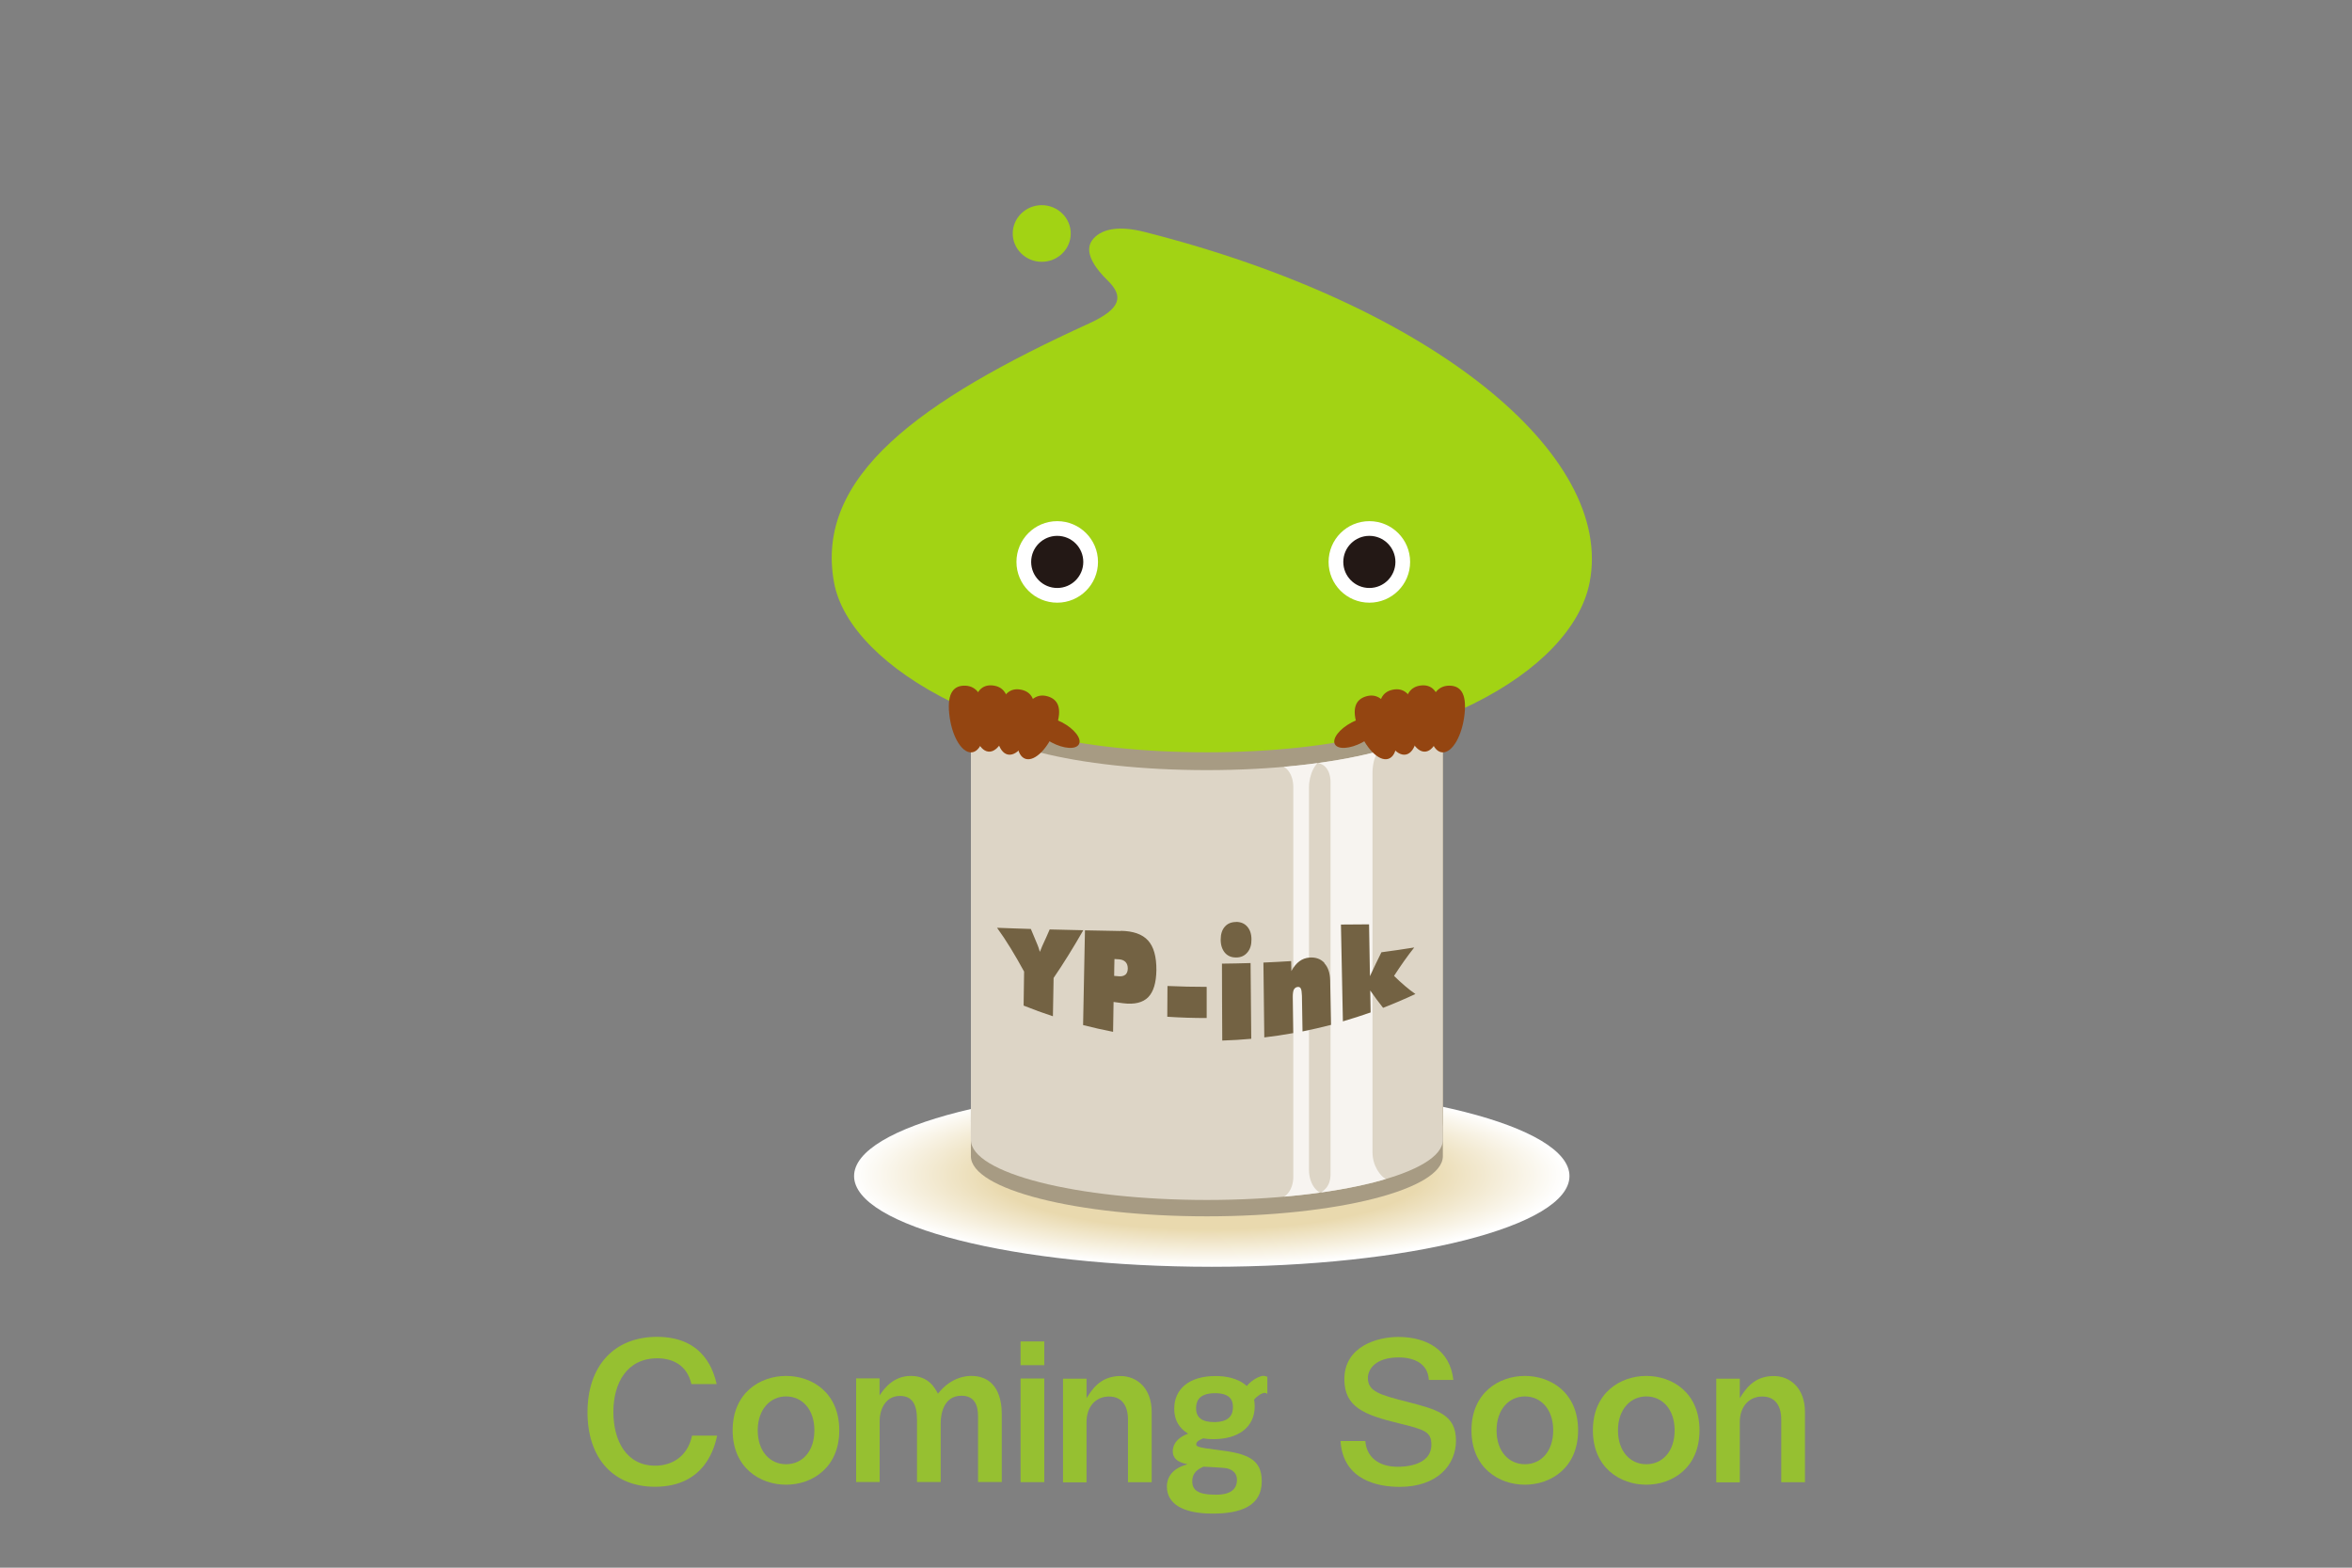
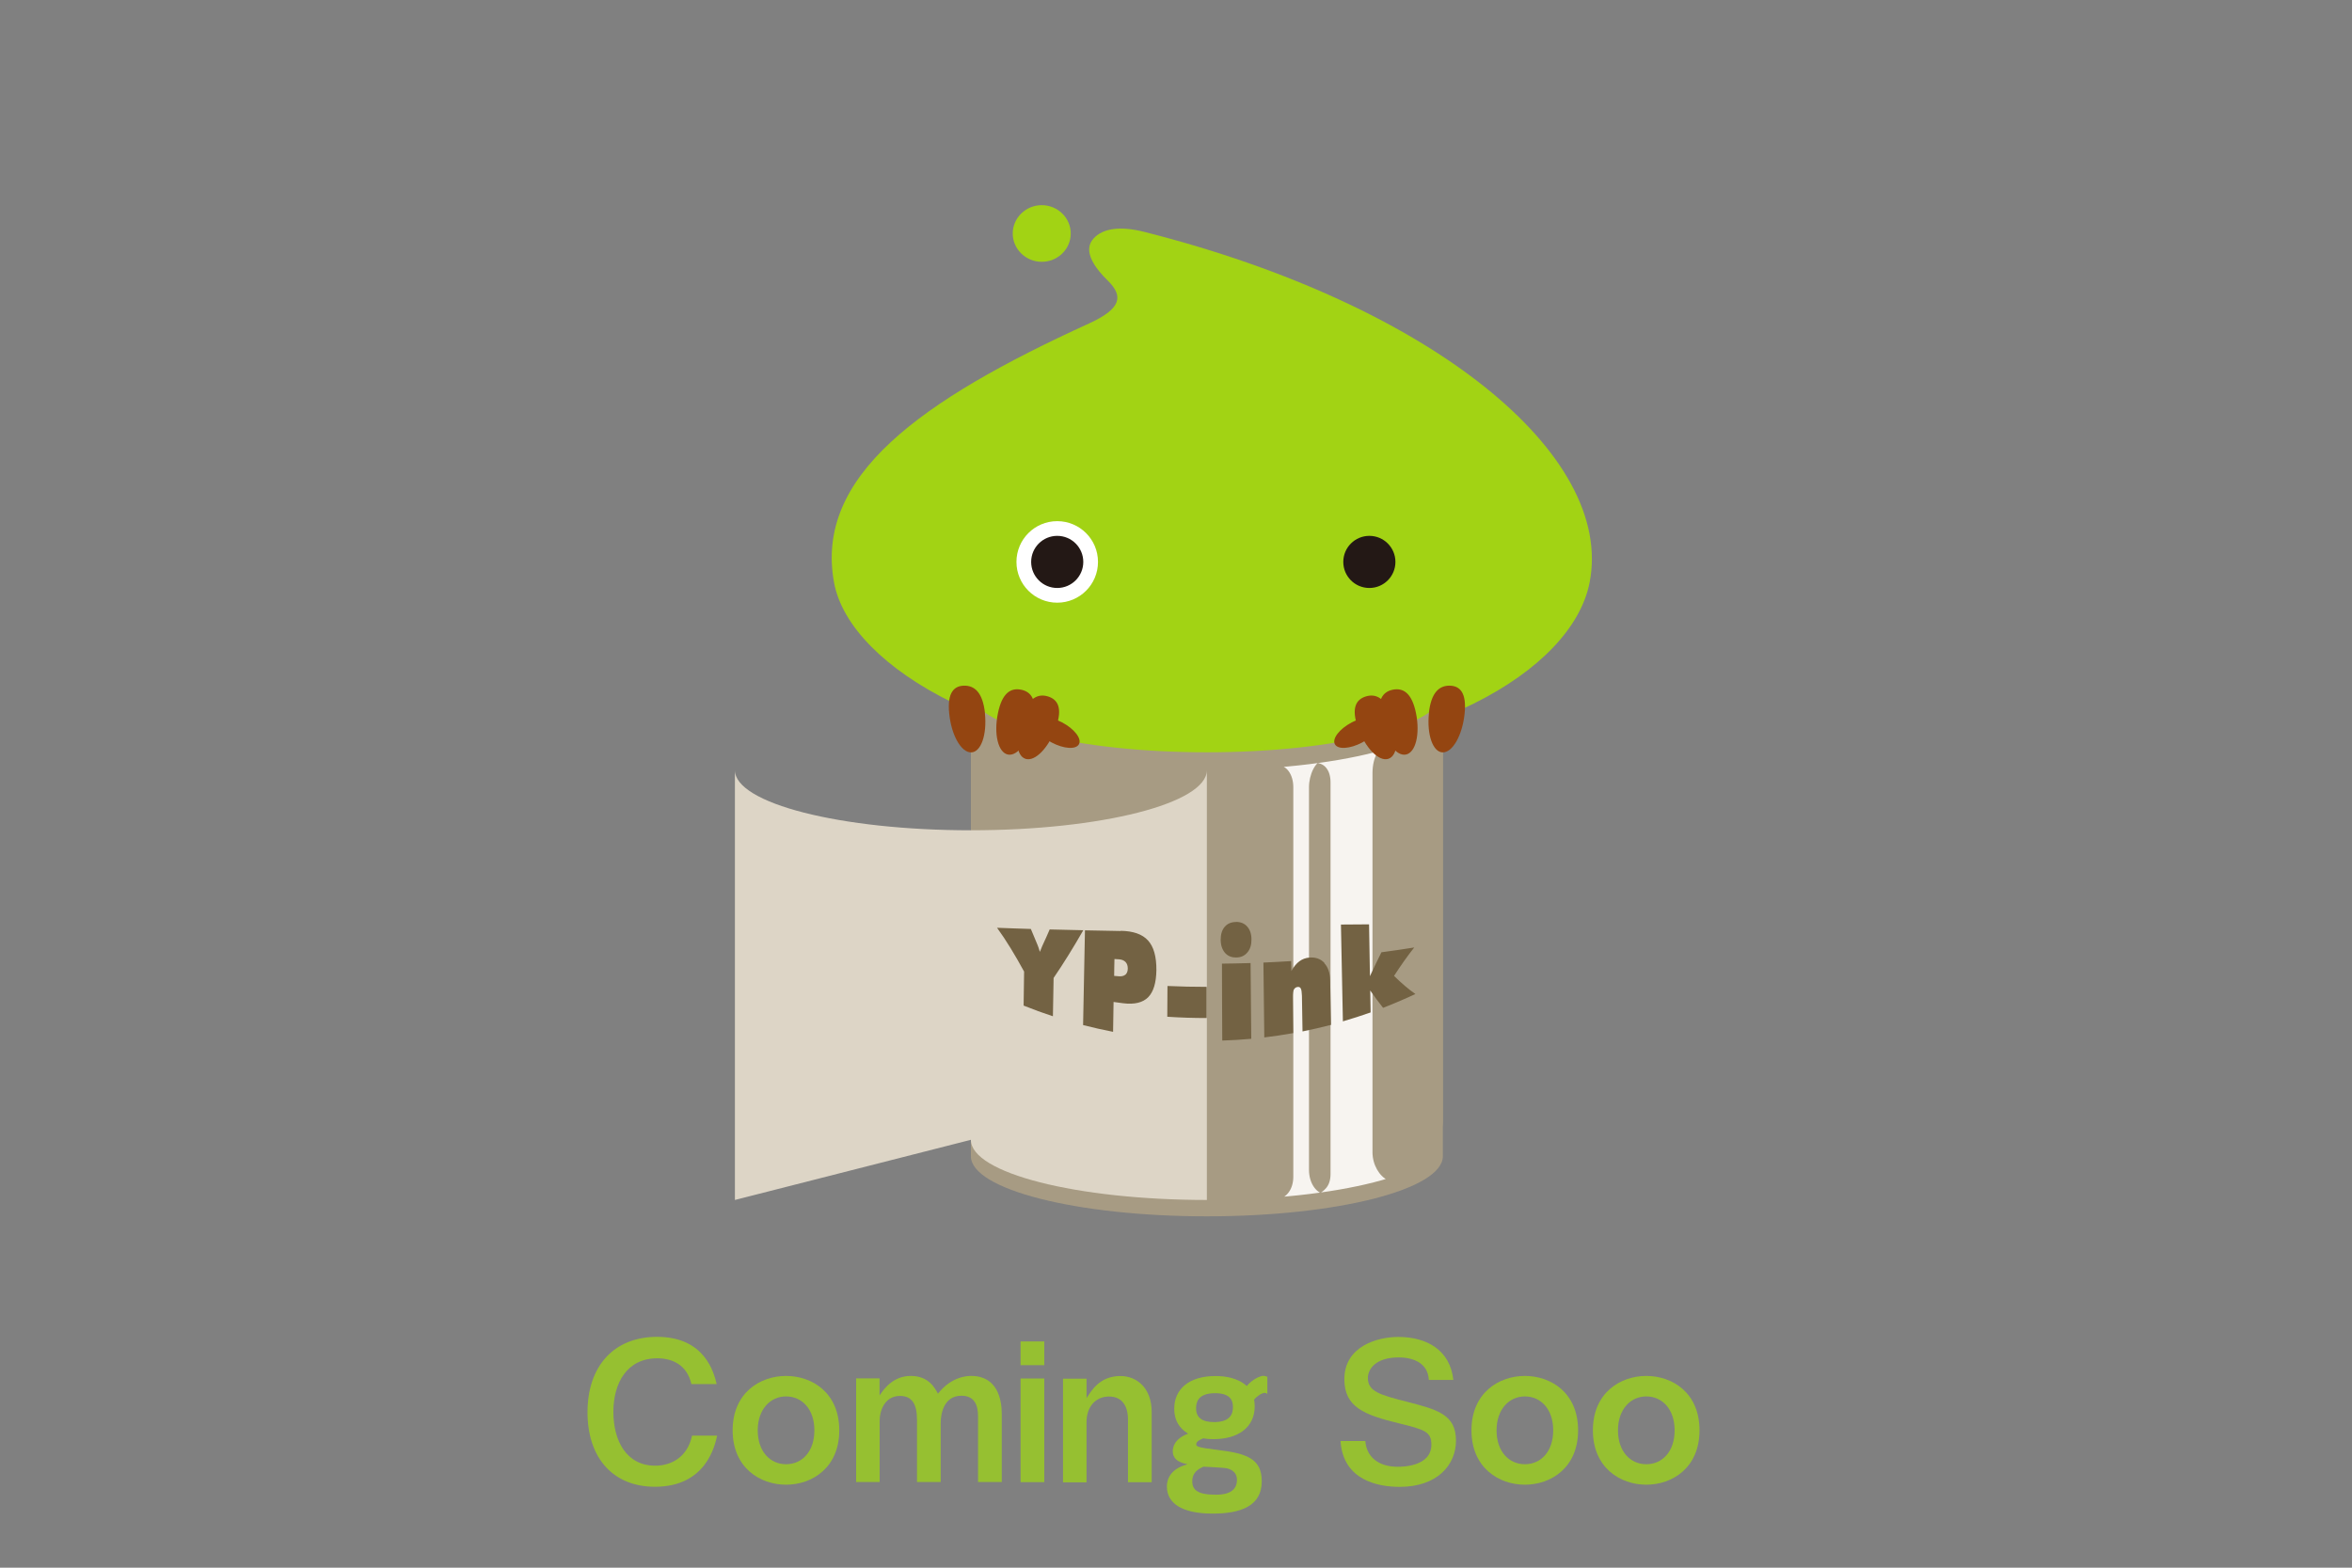
<svg xmlns="http://www.w3.org/2000/svg" id="_レイヤー_1" data-name="レイヤー 1" viewBox="0 0 240 160">
  <rect x="0" y="0" width="240" height="160" fill="#808080" stroke="none" />
  <defs>
    <style>
      .cls-1 {
        fill: #fff;
      }

      .cls-2 {
        fill: #ddd5c6;
      }

      .cls-3 {
        fill: #96c031;
      }

      .cls-4 {
        fill: #f7f4f0;
      }

      .cls-5 {
        fill: url(#radial-gradient);
      }

      .cls-6 {
        fill: #944511;
      }

      .cls-7 {
        clip-path: url(#clippath);
      }

      .cls-8 {
        fill: #aea28c;
      }

      .cls-9 {
        fill: #a79b83;
      }

      .cls-10 {
        fill: #231815;
      }

      .cls-11 {
        fill: #a2d314;
      }

      .cls-12 {
        fill: #736243;
      }
    </style>
    <radialGradient id="radial-gradient" cx="240.3" cy="176.8" fx="240.3" fy="176.8" r="26.42" gradientTransform="translate(-208.28 58.04) scale(1.38 .35)" gradientUnits="userSpaceOnUse">
      <stop offset=".6" stop-color="#e9d9ae" />
      <stop offset="1" stop-color="#fff" />
    </radialGradient>
    <clipPath id="clippath">
      <path class="cls-2" d="m99.07,116.33c0,3.39,10.78,6.14,24.08,6.14s24.08-2.75,24.08-6.14v-43.87c0,3.39-10.78,6.14-24.08,6.14s-24.08-2.75-24.08-6.14v43.87Z" />
    </clipPath>
  </defs>
  <g>
-     <path class="cls-5" d="m160.15,120.03c0,5.12-16.34,9.26-36.5,9.26s-36.5-4.15-36.5-9.26,16.34-9.26,36.5-9.26,36.5,4.15,36.5,9.26Z" />
    <g>
      <path class="cls-9" d="m147.23,71.21c0-3.39-10.78-6.14-24.08-6.14s-24.08,2.75-24.08,6.14h0s0,0,0,0v46.79c0,3.39,10.78,6.14,24.08,6.14s24.08-2.75,24.08-6.14v-46.79h0Z" />
      <path class="cls-8" d="m146.75,70.8c0,3.28-10.57,5.95-23.6,5.95s-23.6-2.66-23.6-5.95,10.57-5.95,23.6-5.95,23.6,2.66,23.6,5.95Z" />
      <path class="cls-11" d="m162.2,59.47c-1.8,9.12-16.97,17.84-38.26,17.84s-37.2-9.06-38.83-17.84c-2.01-10.87,8.81-18.6,26-26.45,3.31-1.51,3.56-2.78,1.93-4.38-2.63-2.57-1.91-3.8-1.44-4.31.92-1.01,2.67-1.3,5.18-.66,29.36,7.43,48.01,22.75,45.42,35.81Z" />
      <path class="cls-11" d="m109.26,23.83c0,1.6-1.33,2.89-2.96,2.89s-2.96-1.3-2.96-2.89,1.33-2.89,2.96-2.89,2.96,1.3,2.96,2.89Z" />
      <g>
        <path class="cls-9" d="m99.07,114.51c0,3.39,10.78,6.13,24.08,6.13s24.08-2.75,24.08-6.13v-43.87c0,3.39-10.78,6.14-24.08,6.14s-24.08-2.75-24.08-6.14v43.87Z" />
        <g>
-           <path class="cls-2" d="m99.07,116.33c0,3.39,10.78,6.14,24.08,6.14s24.08-2.75,24.08-6.14v-43.87c0,3.39-10.78,6.14-24.08,6.14s-24.08-2.75-24.08-6.14v43.87Z" />
+           <path class="cls-2" d="m99.07,116.33c0,3.39,10.78,6.14,24.08,6.14v-43.87c0,3.39-10.78,6.14-24.08,6.14s-24.08-2.75-24.08-6.14v43.87Z" />
          <g class="cls-7">
            <path class="cls-4" d="m131.97,120.09c0,1.27-.67,2.12-1.5,2.28l4.6-.51c-.83-.16-1.5-1.19-1.5-2.46v-39.06c0-1.27.67-2.74,1.5-2.74l-4.6.53c.83,0,1.5.94,1.5,2.21v39.75Z" />
            <path class="cls-4" d="m135.77,119.81c0,1.28-.65,1.77-1.45,2.16l7.3-1.52c-.86-.39-1.57-1.57-1.57-2.85v-38.67c0-1.73.71-2.69,1.58-3.27l-7.35,2.21c.83,0,1.49.7,1.49,1.98v39.96Z" />
          </g>
        </g>
      </g>
      <g>
        <path class="cls-6" d="m108.38,73.73c1.25.66,2.02,1.66,1.72,2.22-.3.57-1.54.49-2.79-.17-1.25-.66-1.38-1.32-1.08-1.88.29-.57.9-.83,2.15-.17Z" />
        <path class="cls-6" d="m105.43,73.52c-.43,2.13-1.59,3.69-2.58,3.49-1-.2-1.46-2.09-1.02-4.22.43-2.13,1.36-2.6,2.36-2.4,1,.2,1.68,1,1.25,3.13Z" />
-         <path class="cls-6" d="m102.94,72.98c-.15,2.17-1.08,3.84-2.09,3.73-1.01-.11-1.71-1.96-1.56-4.13.15-2.17,1.01-2.73,2.02-2.62,1.01.11,1.78.85,1.64,3.02Z" />
        <path class="cls-6" d="m100.5,72.8c.23,2.19-.4,3.98-1.41,3.99-1.01.01-2.01-1.75-2.23-3.95-.23-2.19.52-2.85,1.53-2.86,1.01-.01,1.89.63,2.12,2.82Z" />
        <path class="cls-6" d="m107.74,74.28c-.74,2.05-2.12,3.47-3.09,3.17-.97-.3-1.15-2.2-.42-4.25.74-2.05,1.74-2.42,2.71-2.12.97.3,1.53,1.15.8,3.2Z" />
      </g>
      <g>
        <path class="cls-6" d="m137.93,73.73c-1.25.66-2.02,1.66-1.72,2.22.3.57,1.54.49,2.79-.17,1.25-.66,1.38-1.32,1.08-1.88-.29-.57-.9-.83-2.15-.17Z" />
        <path class="cls-6" d="m140.88,73.52c.43,2.13,1.59,3.69,2.58,3.49,1-.2,1.46-2.09,1.03-4.22-.43-2.13-1.36-2.6-2.36-2.4-1,.2-1.68,1-1.25,3.13Z" />
-         <path class="cls-6" d="m143.37,72.98c.15,2.17,1.08,3.84,2.09,3.73,1.01-.11,1.71-1.96,1.56-4.13-.15-2.17-1.01-2.73-2.02-2.62-1.01.11-1.78.85-1.64,3.02Z" />
        <path class="cls-6" d="m145.81,72.8c-.23,2.19.41,3.98,1.41,3.99,1.01.01,2-1.75,2.23-3.95.23-2.19-.52-2.85-1.53-2.86-1.01-.01-1.89.63-2.12,2.82Z" />
        <path class="cls-6" d="m138.57,74.28c.74,2.05,2.12,3.47,3.09,3.17.97-.3,1.15-2.2.42-4.25-.74-2.05-1.74-2.42-2.71-2.12-.97.3-1.53,1.15-.8,3.2Z" />
      </g>
      <g>
        <path class="cls-1" d="m112.04,57.35c0,2.3-1.86,4.16-4.16,4.16s-4.16-1.86-4.16-4.16,1.86-4.16,4.16-4.16,4.16,1.86,4.16,4.16Z" />
        <path class="cls-10" d="m110.54,57.35c0,1.47-1.19,2.66-2.66,2.66s-2.66-1.19-2.66-2.66,1.19-2.66,2.66-2.66,2.66,1.19,2.66,2.66Z" />
-         <path class="cls-1" d="m143.89,57.35c0,2.3-1.86,4.16-4.16,4.16s-4.16-1.86-4.16-4.16,1.86-4.16,4.16-4.16,4.16,1.86,4.16,4.16Z" />
        <path class="cls-10" d="m142.39,57.35c0,1.47-1.19,2.66-2.66,2.66s-2.66-1.19-2.66-2.66,1.19-2.66,2.66-2.66,2.66,1.19,2.66,2.66Z" />
      </g>
    </g>
    <path class="cls-12" d="m114.35,95.02c-1.21-.02-2.42-.04-3.64-.07-.06,3.22-.13,6.45-.19,9.67,1.01.26,2.04.49,3.06.69.02-1.02.03-2.03.05-3.05.32.05.64.09.96.13,1.17.15,2.02-.06,2.57-.61.54-.55.82-1.47.84-2.76.01-1.38-.27-2.4-.86-3.04-.58-.64-1.52-.96-2.79-.98Zm.49,4.45c-.16.14-.38.19-.67.17-.16-.01-.32-.03-.48-.04,0-.57.02-1.15.03-1.72.16.01.32.02.47.03.28.02.5.11.66.27.16.17.23.39.23.67,0,.28-.09.49-.24.63Zm4.29,1.17c0,1.04-.02,2.09-.02,3.13,1.34.09,2.68.13,4.02.13v-3.18c-1.33,0-2.67-.03-4-.09Zm-12.02-5.78c-.24.56-.48,1.1-.73,1.63,0,.02-.02.05-.04.09-.11.25-.18.44-.23.57,0-.02,0-.04-.02-.06-.08-.29-.16-.5-.22-.65-.23-.56-.45-1.1-.68-1.63-1.15-.04-2.3-.07-3.45-.12.94,1.29,1.85,2.8,2.76,4.47-.02,1.16-.03,2.31-.05,3.47.99.4,1.98.76,2.99,1.09.02-1.3.05-2.61.07-3.91,1-1.46,2.01-3.09,3.03-4.87-1.15-.02-2.29-.05-3.44-.08Zm37.32,6.59c-.71-.49-1.44-1.12-2.18-1.85.68-1.05,1.36-2.02,2.06-2.9-1.11.18-2.23.34-3.35.49-.39.78-.78,1.6-1.17,2.44-.03-1.76-.06-3.52-.09-5.29-.95,0-1.91.02-2.87.02.07,3.29.13,6.58.2,9.88.95-.28,1.89-.58,2.83-.91-.01-.75-.03-1.5-.04-2.24.44.63.88,1.23,1.31,1.77,1.11-.43,2.21-.9,3.3-1.41Zm-9.28-3.17c-.38-.41-.89-.6-1.53-.55-.38.03-.72.15-1.03.38-.3.22-.58.56-.82,1,0-.34-.01-.68-.02-1.02-.94.06-1.89.11-2.83.15.03,2.55.06,5.09.09,7.64.99-.12,1.97-.26,2.95-.44-.02-1.23-.04-2.47-.06-3.7,0-.32.04-.56.12-.73.09-.17.22-.26.39-.28.16-.02.27.04.33.17.06.13.1.37.11.73.02,1.21.04,2.43.06,3.64.97-.2,1.94-.42,2.91-.67-.03-1.52-.06-3.04-.09-4.55-.02-.76-.21-1.33-.59-1.74Zm-10.46.07c0,2.62.02,5.23.03,7.85.99-.03,1.98-.09,2.96-.18-.02-2.58-.05-5.15-.07-7.73-.97.03-1.95.05-2.92.06Zm1.44-4.25c-.49,0-.87.16-1.15.48-.28.32-.42.76-.42,1.32,0,.56.15,1,.43,1.34.29.33.67.49,1.16.48.48,0,.86-.18,1.14-.52.28-.33.42-.78.41-1.33,0-.55-.15-.98-.43-1.3-.28-.32-.66-.48-1.15-.48Z" />
  </g>
  <g>
    <path class="cls-3" d="m73.18,146.51c-.24,1.06-1.14,5.23-6.35,5.23-4.23,0-6.88-2.89-6.88-7.61s2.71-7.69,7.1-7.69c4.9,0,5.8,3.68,6.08,4.82h-2.58c-.45-1.97-1.95-2.63-3.48-2.63-3.11,0-4.48,2.54-4.48,5.47s1.32,5.49,4.27,5.49c1.55,0,3.27-.79,3.76-3.07h2.58Z" />
    <path class="cls-3" d="m85.64,145.98c0,3.82-2.77,5.55-5.43,5.55s-5.45-1.73-5.45-5.55,2.79-5.55,5.45-5.55,5.43,1.71,5.43,5.55Zm-8.32,0c0,2.16,1.26,3.46,2.89,3.46s2.89-1.28,2.89-3.46-1.28-3.46-2.89-3.46-2.89,1.32-2.89,3.46Z" />
    <path class="cls-3" d="m89.75,140.69v1.73c.43-.63,1.36-1.99,3.19-1.99s2.46,1.24,2.77,1.81c1.42-1.81,3.09-1.81,3.4-1.81,2.67,0,3.11,2.42,3.11,3.85v6.98h-2.42v-6.71c0-1.18-.39-2.1-1.69-2.1-1.91,0-2.12,2.05-2.12,2.77v6.04h-2.42v-6.37c0-1.53-.47-2.42-1.73-2.42-1.59,0-2.08,1.55-2.08,2.52v6.27h-2.4v-10.58h2.4Z" />
    <path class="cls-3" d="m106.56,136.91v2.42h-2.42v-2.42h2.42Zm0,3.78v10.58h-2.42v-10.58h2.42Z" />
    <path class="cls-3" d="m110.87,140.69v2.01c.57-.91,1.44-2.26,3.46-2.26,1.67,0,3.19,1.22,3.19,3.68v7.16h-2.42v-6.45c0-.98-.37-2.3-1.93-2.3-1.4,0-2.3,1.08-2.3,2.6v6.16h-2.4v-10.58h2.4Z" />
    <path class="cls-3" d="m129.33,142.28c-.06-.06-.12-.12-.28-.12-.31,0-.83.37-1.08.69.02.16.06.35.06.69,0,2.16-1.73,3.34-4.17,3.34-.53,0-.87-.04-1.08-.08-.31.14-.71.29-.71.59,0,.22,0,.33,2.18.59,3.09.37,4.5.96,4.5,3.21,0,2.48-2.08,3.29-5,3.29-3.26,0-4.68-1.12-4.68-2.77,0-.26,0-1.73,2.11-2.26-.51-.12-1.51-.33-1.51-1.34,0-.16,0-1.22,1.57-1.79-.35-.22-1.42-.87-1.42-2.54,0-2.01,1.51-3.34,4.21-3.34.98,0,2.28.18,3.19,1.02.55-.67,1.36-1.04,1.69-1.04.18,0,.31.06.41.1v1.77Zm-7.67,8.91c0,.87.55,1.36,2.38,1.36.51,0,2.18,0,2.18-1.5,0-.94-.81-1.14-1.06-1.2-.33-.06-1.99-.14-2.36-.16-.43.2-1.14.53-1.14,1.49Zm.39-7.45c0,.94.61,1.4,1.83,1.4,1.79,0,1.93-.98,1.93-1.55,0-.71-.32-1.4-1.83-1.4-1.83,0-1.93,1.04-1.93,1.55Z" />
    <path class="cls-3" d="m139.32,147.06c.1,1.59,1.3,2.64,3.3,2.64.43,0,3.44,0,3.44-2.26,0-1.3-.67-1.53-3.26-2.16-3.58-.87-5.62-1.65-5.62-4.52,0-3.32,3.3-4.31,5.51-4.31,2.95,0,5.29,1.38,5.61,4.39h-2.5c-.08-1.65-1.46-2.3-3.09-2.3-2.32,0-3.13,1.18-3.13,2.1,0,1.4,1.28,1.73,4.05,2.44,3.03.79,4.94,1.28,4.94,3.95,0,2.52-1.95,4.72-5.74,4.72-2.12,0-5.78-.61-6.04-4.68h2.54Z" />
    <path class="cls-3" d="m161.03,145.98c0,3.82-2.77,5.55-5.43,5.55s-5.45-1.73-5.45-5.55,2.79-5.55,5.45-5.55,5.43,1.71,5.43,5.55Zm-8.32,0c0,2.16,1.26,3.46,2.89,3.46s2.89-1.28,2.89-3.46-1.28-3.46-2.89-3.46-2.89,1.32-2.89,3.46Z" />
    <path class="cls-3" d="m173.42,145.98c0,3.82-2.77,5.55-5.43,5.55s-5.45-1.73-5.45-5.55,2.79-5.55,5.45-5.55,5.43,1.71,5.43,5.55Zm-8.32,0c0,2.16,1.26,3.46,2.89,3.46s2.89-1.28,2.89-3.46-1.28-3.46-2.89-3.46-2.89,1.32-2.89,3.46Z" />
-     <path class="cls-3" d="m177.53,140.69v2.01c.57-.91,1.44-2.26,3.46-2.26,1.67,0,3.19,1.22,3.19,3.68v7.16h-2.42v-6.45c0-.98-.37-2.3-1.93-2.3-1.4,0-2.3,1.08-2.3,2.6v6.16h-2.4v-10.58h2.4Z" />
  </g>
</svg>